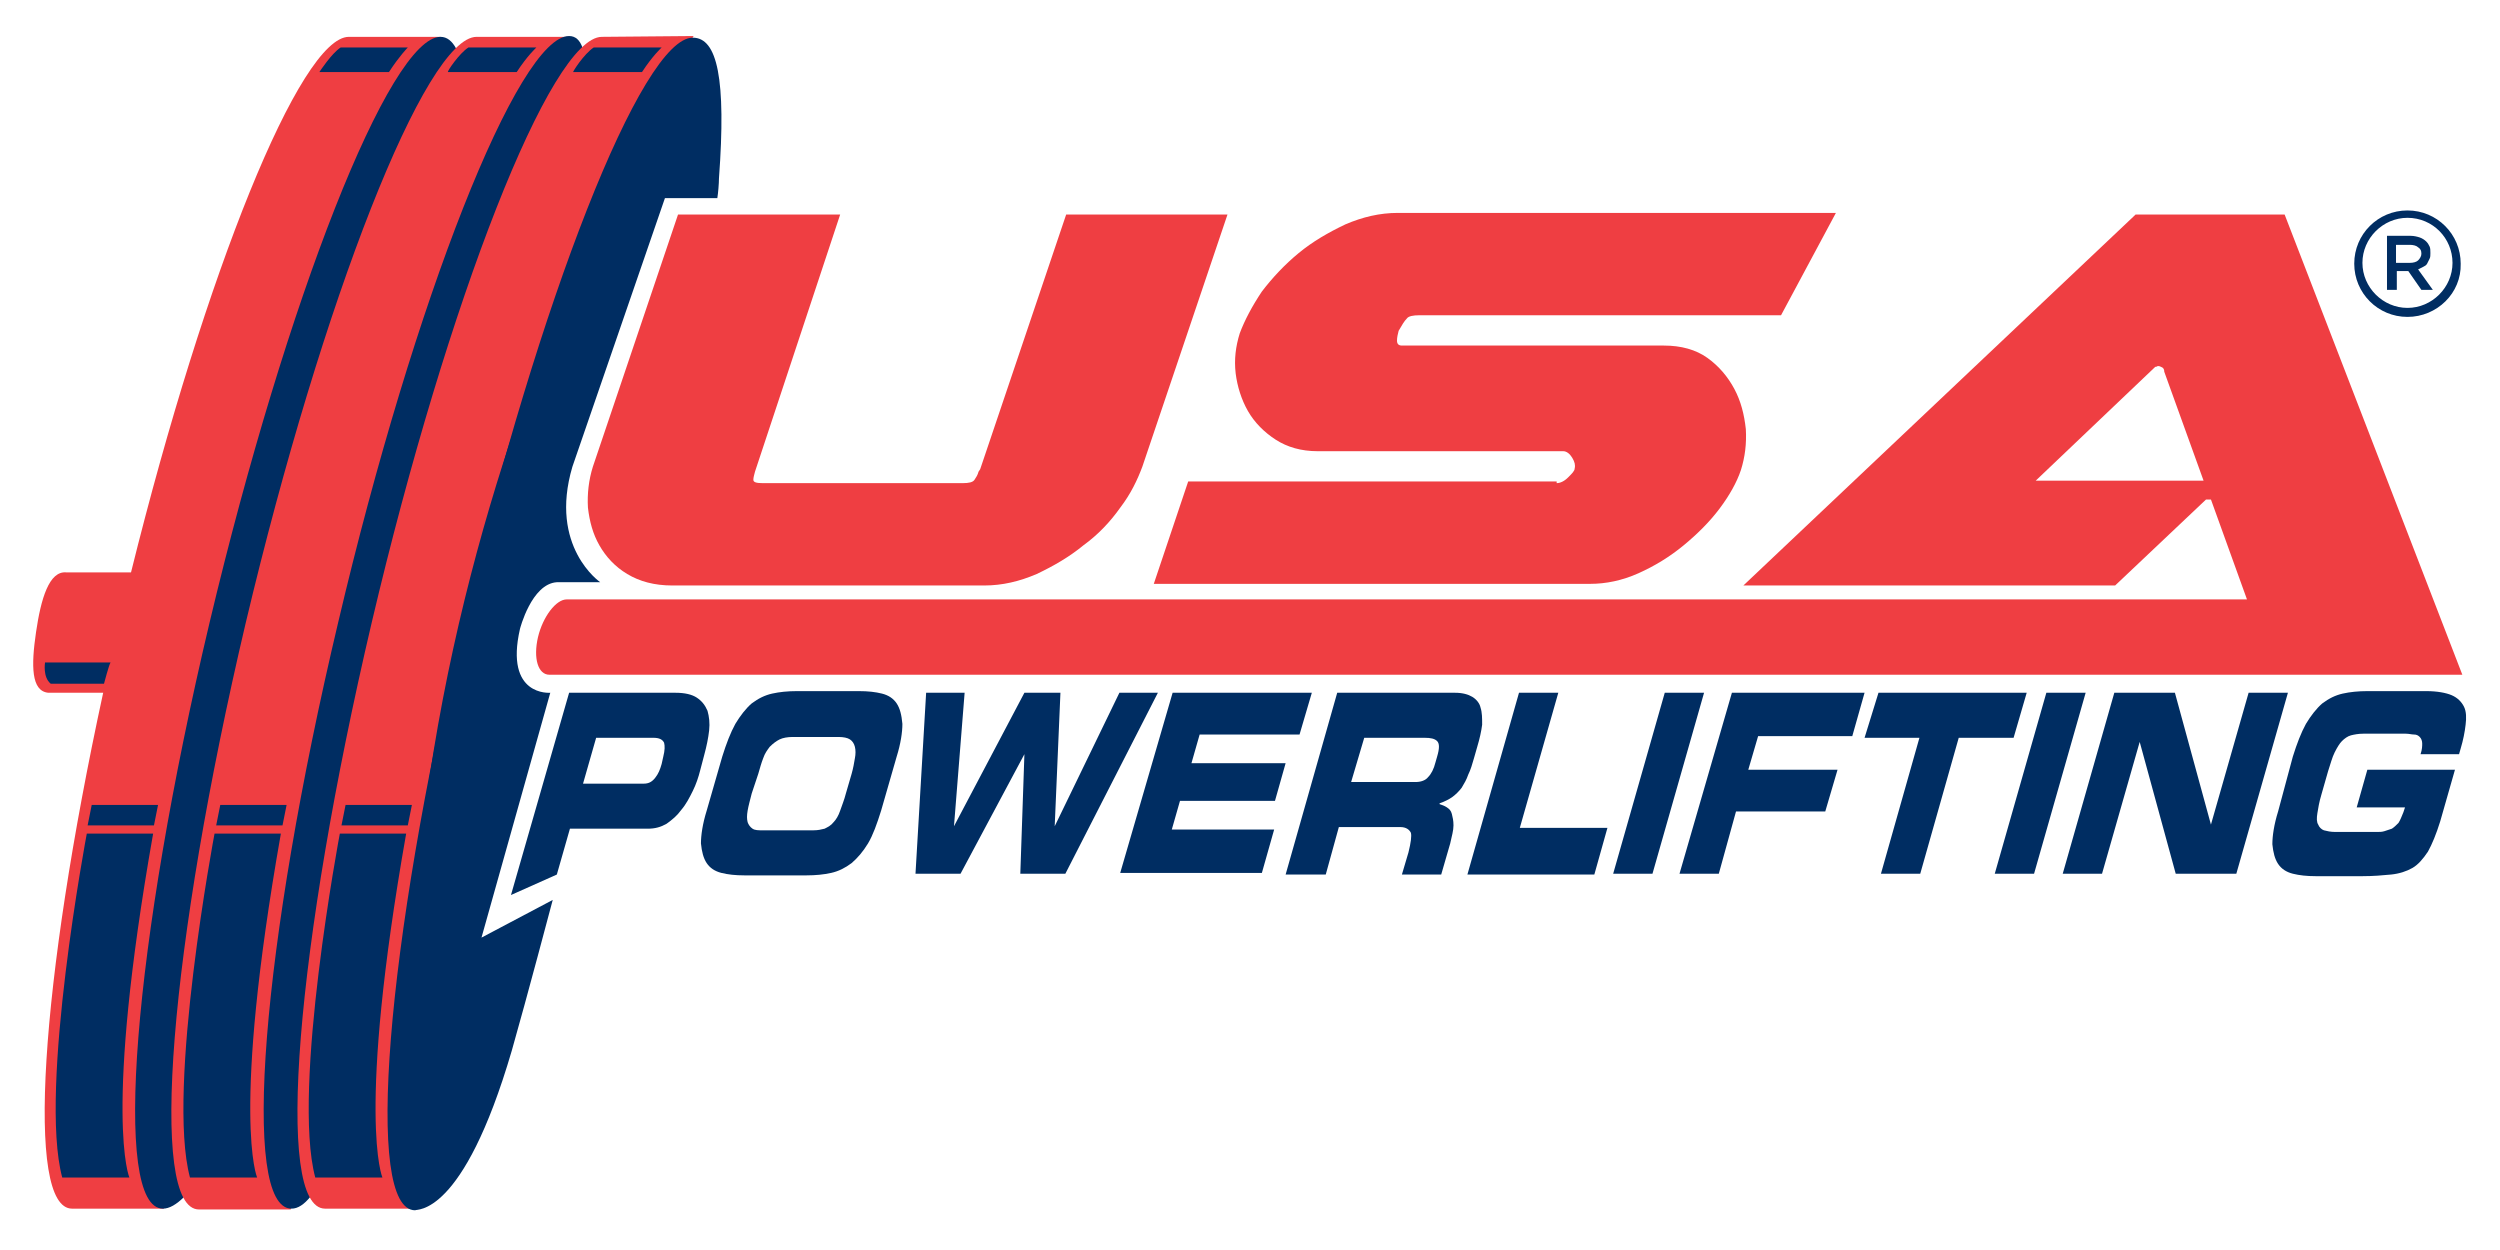
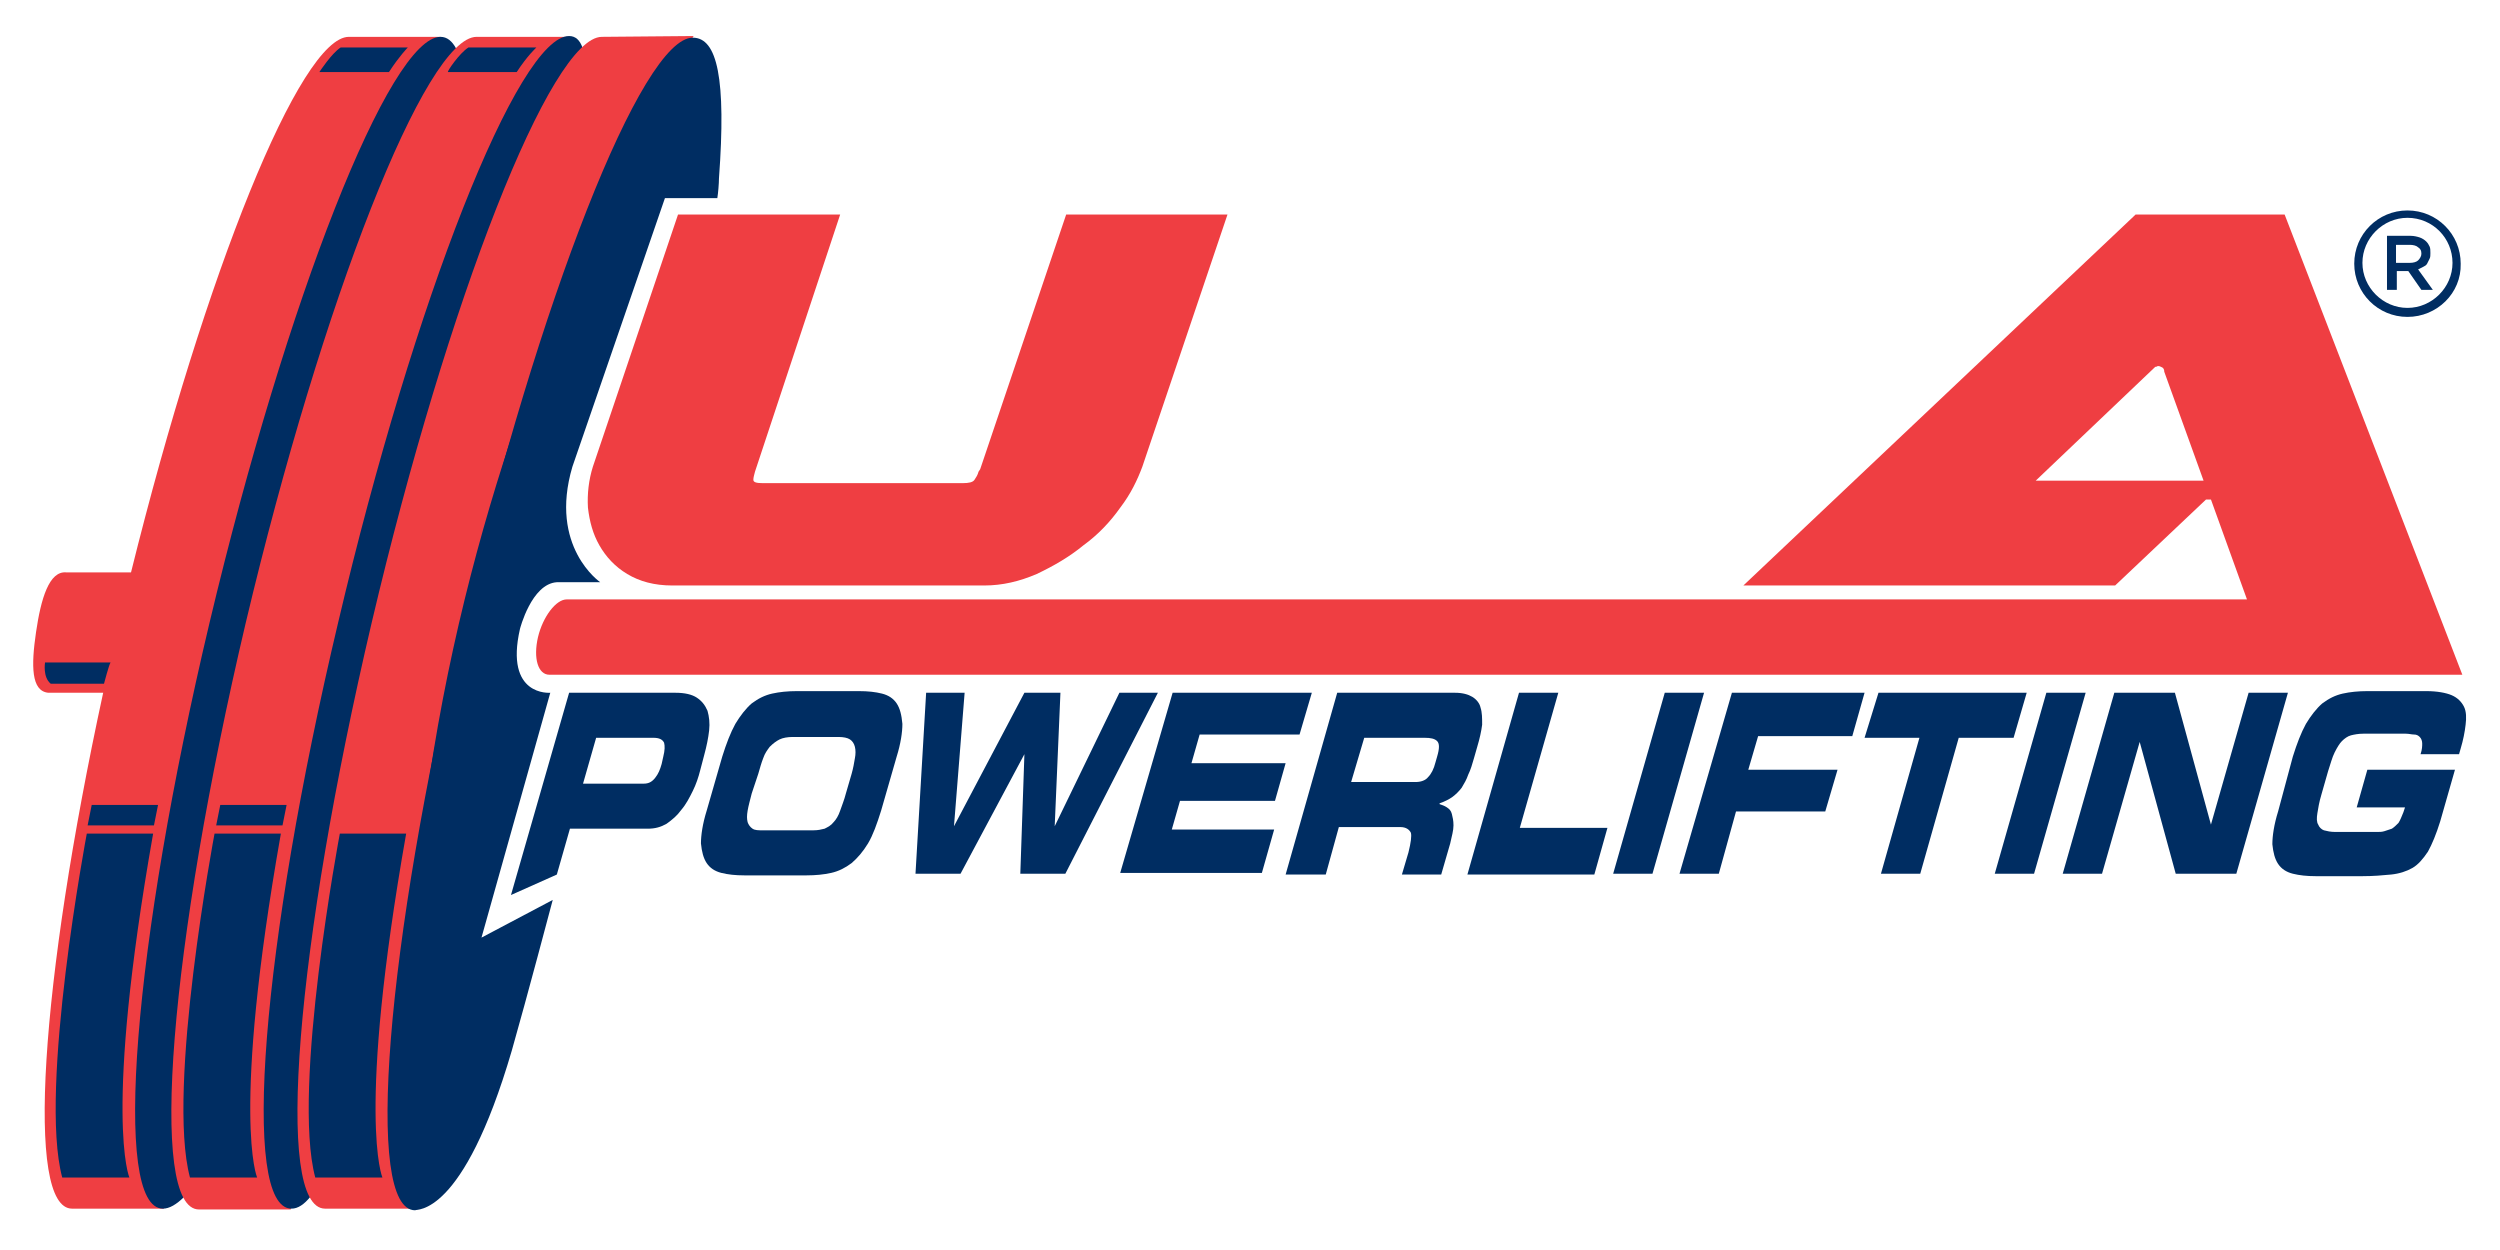
<svg xmlns="http://www.w3.org/2000/svg" version="1.1" id="Layer_1" x="0px" y="0px" viewBox="0 0 305.3 152.7" style="enable-background:new 0 0 305.3 152.7;" xml:space="preserve">
  <style type="text/css">
	.Arched_x0020_Green{fill:url(#SVGID_1_);stroke:#FFFFFF;stroke-width:0.25;stroke-miterlimit:1;}
	.st0{fill:#EF3E42;}
	.st1{fill:#002D62;}
	.st2{fill:url(#SVGID_2_);}
</style>
  <linearGradient id="SVGID_1_" gradientUnits="userSpaceOnUse" x1="-28.667" y1="256" x2="-27.96" y2="255.293">
    <stop offset="0" style="stop-color:#1EAB4B" />
    <stop offset="0.983" style="stop-color:#19361A" />
  </linearGradient>
  <path class="st0" d="M42.6,4.5c-5.9,0-17.5,28.7-26.6,65.4H8.1C6,69.7,5,73.1,4.4,77.2c-0.6,4.1-0.6,7.2,1.5,7.4c0,0,0,0,0,0h6.7  c-7.7,35.5-9.5,63-3.8,63h11.2L53.8,4.5H42.6z" />
  <path class="st1" d="M19.9,147.6c-6.2,0-3.7-32,5.7-71.6C35,36.5,47.6,4.5,53.8,4.5c6.2,0,3.6,32-5.7,71.6  C38.7,115.5,26.1,147.6,19.9,147.6z" />
  <path class="st0" d="M69.4,4.5H58.2c-6.2,0-18.8,32-28.2,71.6c-9.3,39.5-11.9,71.6-5.7,71.6h11.2L69.4,4.5z" />
  <path class="st1" d="M35.6,147.6c-6.2,0-3.7-32,5.7-71.6c9.3-39.5,22-71.6,28.2-71.6c6.2,0-2.9,31.4-12.3,71  C47.8,115,41.8,147.6,35.6,147.6z" />
  <path class="st0" d="M50.9,147.6H39.7c-6.2,0-3.6-32,5.7-71.6C54.7,36.5,67.3,4.5,73.5,4.5l11.2-0.1C84.8,4.5,43.2,68.2,50.9,147.6z  " />
  <path class="st0" d="M27.5,20.7" />
  <path class="st0" d="M119.7,57.3l10.5-31.1h19.7L139.5,57c-0.6,1.6-1.4,3.3-2.7,5c-1.2,1.7-2.7,3.3-4.5,4.6  c-1.7,1.4-3.6,2.5-5.7,3.5c-2.1,0.9-4.2,1.4-6.4,1.4H82.1c-2.2,0-4-0.5-5.5-1.4c-1.5-0.9-2.6-2.1-3.4-3.5c-0.8-1.4-1.2-2.9-1.4-4.6  c-0.1-1.7,0.1-3.4,0.6-5l10.4-30.8h19.8L92.2,57.6c-0.1,0.4-0.2,0.7-0.2,1c0,0.3,0.4,0.4,1.1,0.4h24.5c0.7,0,1.2-0.1,1.4-0.4  c0.2-0.3,0.4-0.6,0.5-1L119.7,57.3z" />
-   <path class="st0" d="M190.1,59c0.4,0,0.9-0.2,1.4-0.7c0.5-0.5,0.8-0.8,0.8-1.1c0.1-0.4,0-0.8-0.3-1.3c-0.3-0.5-0.7-0.8-1.1-0.8h-30  c-2,0-3.7-0.5-5.1-1.4c-1.4-0.9-2.6-2.1-3.4-3.5c-0.8-1.4-1.3-3-1.5-4.6c-0.2-1.7,0-3.3,0.5-4.9c0.6-1.6,1.5-3.3,2.7-5.1  c1.3-1.7,2.8-3.3,4.5-4.7c1.7-1.4,3.6-2.5,5.7-3.5c2.1-0.9,4.2-1.4,6.4-1.4h53.5l-6.7,12.5h-44.2c-0.7,0-1.3,0.1-1.5,0.4  c-0.3,0.3-0.6,0.8-1,1.5c-0.1,0.4-0.2,0.8-0.2,1.2c0,0.4,0.2,0.6,0.6,0.6h32c2.1,0,3.9,0.5,5.3,1.5c1.4,1,2.5,2.3,3.3,3.8  c0.8,1.5,1.2,3.1,1.4,4.9c0.1,1.8-0.1,3.4-0.6,5c-0.5,1.5-1.4,3.1-2.6,4.7c-1.2,1.6-2.7,3.1-4.4,4.5c-1.7,1.4-3.5,2.5-5.5,3.4  c-2,0.9-4,1.3-5.9,1.3h-53.3l4.2-12.5H190.1z" />
  <path class="st0" d="M279,26.2h-18.2l-47.9,45.3h45.4L269.4,61h0.6l4.4,12.2c-40.5,0-205.2,0-205.2,0c-1.3,0-2.9,2.1-3.5,4.6  c-0.6,2.6,0,4.6,1.4,4.6h210.7h9h13.9L279,26.2z M248.6,58.7l14.6-13.9c0.2,0,0.3-0.1,0.3-0.1c0.1,0,0.2,0,0.4,0.1  c0.3,0.1,0.4,0.3,0.4,0.6l4.8,13.3H248.6z" />
  <path class="st1" d="M69.5,84.6h13c1.1,0,2,0.2,2.6,0.6c0.6,0.4,1,0.9,1.3,1.6c0.2,0.7,0.3,1.5,0.2,2.4c-0.1,0.9-0.3,1.9-0.6,3  l-0.5,1.9c-0.2,0.8-0.5,1.7-0.9,2.5c-0.4,0.8-0.8,1.6-1.4,2.3c-0.5,0.7-1.1,1.2-1.8,1.7c-0.7,0.4-1.4,0.6-2.3,0.6h-9.5l-1.6,5.6  l-5.6,2.5L69.5,84.6z M71.2,95.7h7.4c0.6,0,1-0.2,1.4-0.7c0.4-0.5,0.6-1,0.8-1.7l0.2-0.9c0.2-0.8,0.2-1.3,0.1-1.7  c-0.2-0.4-0.6-0.6-1.3-0.6h-7L71.2,95.7z" />
  <path class="st1" d="M88.2,92.4c0.5-1.6,1-2.9,1.6-4c0.6-1,1.3-1.9,2-2.5c0.8-0.6,1.6-1,2.5-1.2c0.9-0.2,1.9-0.3,3-0.3h7.6  c1.1,0,2,0.1,2.8,0.3c0.8,0.2,1.4,0.6,1.8,1.2c0.4,0.6,0.6,1.4,0.7,2.5c0,1-0.2,2.4-0.7,4l-1.9,6.6c-0.5,1.6-1,3-1.6,4  c-0.6,1-1.3,1.8-2,2.4c-0.8,0.6-1.6,1-2.5,1.2c-0.9,0.2-1.9,0.3-3,0.3h-7.6c-1.1,0-2-0.1-2.8-0.3c-0.8-0.2-1.4-0.6-1.8-1.2  c-0.4-0.6-0.6-1.4-0.7-2.4c0-1,0.2-2.4,0.7-4L88.2,92.4z M91.8,96.9c-0.2,0.8-0.4,1.5-0.5,2.1c-0.1,0.6-0.1,1,0,1.4  c0.1,0.3,0.3,0.6,0.6,0.8c0.3,0.2,0.7,0.2,1.3,0.2h6.1c0.6,0,1-0.1,1.4-0.2c0.4-0.2,0.8-0.4,1.1-0.8c0.3-0.3,0.6-0.8,0.8-1.4  c0.2-0.6,0.5-1.3,0.7-2.1l0.7-2.4c0.2-0.7,0.3-1.3,0.4-1.9c0.1-0.5,0.1-1,0-1.4s-0.3-0.7-0.6-0.9c-0.3-0.2-0.8-0.3-1.4-0.3h-5.6  c-0.6,0-1.2,0.1-1.6,0.3c-0.4,0.2-0.8,0.5-1.2,0.9c-0.3,0.4-0.6,0.8-0.8,1.4c-0.2,0.5-0.4,1.2-0.6,1.9L91.8,96.9z" />
  <path class="st1" d="M113.1,84.6h4.7l-1.3,16.3h0l8.6-16.3h4.4l-0.7,16.3h0l7.9-16.3h4.7l-11.3,22.1h-5.5l0.5-14.6h0l-7.8,14.6h-5.5  L113.1,84.6z" />
  <path class="st1" d="M143.2,84.6h17l-1.5,5.1h-12.2l-1,3.5H157l-1.3,4.6h-11.6l-1,3.5h12.5l-1.5,5.3h-17.3L143.2,84.6z" />
  <path class="st1" d="M163.3,84.6h14.4c0.9,0,1.6,0.2,2.1,0.5c0.5,0.3,0.9,0.8,1,1.3c0.2,0.6,0.2,1.3,0.2,2.1  c-0.1,0.8-0.3,1.7-0.6,2.7l-0.4,1.4c-0.2,0.7-0.4,1.4-0.7,2c-0.2,0.6-0.5,1.1-0.8,1.6c-0.3,0.4-0.7,0.8-1.1,1.1  c-0.4,0.3-1,0.6-1.6,0.8l0,0.1c0.3,0.1,0.6,0.2,0.9,0.4c0.3,0.2,0.5,0.4,0.6,0.8c0.1,0.4,0.2,0.8,0.2,1.4c0,0.6-0.2,1.3-0.4,2.2  l-1.1,3.8h-4.8l0.8-2.7c0.3-1.2,0.4-2,0.3-2.4c-0.2-0.4-0.6-0.7-1.3-0.7h-7.5l-1.6,5.8H157L163.3,84.6z M165,95.5h7.9  c0.6,0,1.2-0.2,1.5-0.6c0.4-0.4,0.7-1,0.9-1.8l0.2-0.7c0.3-1,0.3-1.6,0-1.9c-0.3-0.3-0.8-0.4-1.5-0.4h-7.4L165,95.5z" />
  <path class="st1" d="M185.5,84.6h4.8l-4.7,16.5h10.7l-1.6,5.7h-15.5L185.5,84.6z" />
  <path class="st1" d="M203.3,84.6h4.8l-6.3,22.1H197L203.3,84.6z" />
  <path class="st1" d="M211.5,84.6h16.2l-1.5,5.3h-11.5l-1.2,4.1h10.9l-1.5,5.1h-10.9l-2.1,7.6h-4.8L211.5,84.6z" />
  <path class="st1" d="M229.4,84.6h18.1l-1.6,5.5h-6.7l-4.7,16.6h-4.8l4.7-16.6h-6.7L229.4,84.6z" />
  <path class="st1" d="M249.9,84.6h4.8l-6.3,22.1h-4.8L249.9,84.6z" />
  <path class="st1" d="M258.2,84.6h7.4l4.4,16.1h0l4.6-16.1h4.8l-6.3,22.1h-7.4l-4.4-16.1h0l-4.6,16.1h-4.8L258.2,84.6z" />
  <path class="st1" d="M280,92.4c0.5-1.6,1-2.9,1.6-4c0.6-1,1.3-1.9,2-2.5c0.8-0.6,1.6-1,2.5-1.2c0.9-0.2,1.9-0.3,3-0.3h7.2  c1.3,0,2.4,0.2,3.1,0.5c0.7,0.3,1.2,0.8,1.5,1.4c0.3,0.6,0.3,1.4,0.2,2.2c-0.1,0.9-0.3,1.9-0.6,2.9l-0.2,0.7h-4.7  c0.2-0.6,0.2-1,0.2-1.3c0-0.3-0.1-0.6-0.3-0.8c-0.2-0.2-0.4-0.3-0.7-0.3c-0.3,0-0.6-0.1-1-0.1h-5.2c-0.6,0-1.1,0.1-1.5,0.2  c-0.4,0.1-0.8,0.4-1.1,0.7c-0.3,0.3-0.6,0.8-0.9,1.4c-0.3,0.6-0.5,1.4-0.8,2.3l-0.8,2.8c-0.3,1-0.4,1.7-0.5,2.3  c-0.1,0.6-0.1,1.1,0.1,1.4c0.1,0.3,0.4,0.6,0.7,0.7c0.4,0.1,0.8,0.2,1.4,0.2h5.1c0.3,0,0.6,0,0.9-0.1c0.3-0.1,0.6-0.2,0.9-0.3  c0.3-0.2,0.5-0.4,0.8-0.7c0.2-0.3,0.4-0.8,0.6-1.3l0.2-0.6h-5.9l1.3-4.6h10.7l-1.8,6.3c-0.5,1.6-1,2.8-1.5,3.7  c-0.6,0.9-1.2,1.6-1.9,2c-0.7,0.4-1.6,0.7-2.6,0.8c-1,0.1-2.2,0.2-3.5,0.2h-5.7c-1.1,0-2-0.1-2.8-0.3c-0.8-0.2-1.4-0.6-1.8-1.2  c-0.4-0.6-0.6-1.4-0.7-2.4c0-1,0.2-2.4,0.7-4L280,92.4z" />
  <linearGradient id="SVGID_2_" gradientUnits="userSpaceOnUse" x1="76.121" y1="12.94" x2="76.121" y2="12.94">
    <stop offset="0" style="stop-color:#231F20" />
    <stop offset="0.505" style="stop-color:#4D4D4F" />
    <stop offset="1" style="stop-color:#231F20" />
  </linearGradient>
  <path class="st2" d="M76.1,12.9" />
  <path class="st0" d="M84.7,4.5" />
  <path class="st0" d="M84.7,4.7" />
  <path class="st1" d="M62.5,128.3c1.8-6.3,5-18.4,5-18.4l-8.7,4.6l8.4-29.9c0,0-5.6,0.5-3.7-7.8c0,0,1.4-5.5,4.5-5.7l5.3,0  c0,0-6.3-4.3-3.4-14.1l11.3-32.8l6.4,0c0.1-0.6,0.2-1.8,0.2-2.4c0.9-12.2-0.2-17.2-3.2-17.2c-6.2,0-18.8,32-28.2,71.6  c-9.3,39.5-11.9,71.6-5.7,71.6C50.8,147.6,56.5,148.8,62.5,128.3z" />
  <g>
    <path class="st1" d="M7.6,143.8l8.2,0c0,0-3.2-7.4,2.9-42l-8.1,0C10.6,101.8,4.7,133,7.6,143.8z" />
    <path class="st1" d="M19.3,98.3l-8.1,0c0,0-0.2,1-0.5,2.5h8.1L19.3,98.3z" />
  </g>
  <g>
    <path class="st1" d="M23.2,143.8l8.2,0c0,0-3.2-7.4,2.9-42l-8.1,0C26.2,101.8,20.3,133,23.2,143.8z" />
    <path class="st1" d="M35,98.3l-8.1,0c0,0-0.2,1-0.5,2.5h8.1L35,98.3z" />
  </g>
  <g>
    <path class="st1" d="M38.5,143.8l8.2,0c0,0-3.2-7.4,2.9-42l-8.1,0C41.5,101.8,35.6,133,38.5,143.8z" />
-     <path class="st1" d="M50.3,98.3l-8.1,0c0,0-0.2,1-0.5,2.5h8.1L50.3,98.3z" />
  </g>
  <path class="st1" d="M13.5,80.9h-8c0,0-0.3,1.8,0.7,2.6h6.5C12.7,83.5,13.3,81.2,13.5,80.9z" />
-   <path class="st1" d="M72.5,5.8l8.3,0c0,0-1.1,1-2.4,3l-8.4,0C69.9,8.8,71.3,6.6,72.5,5.8z" />
  <path class="st1" d="M57.2,5.8l8.3,0c0,0-1.1,1-2.4,3l-8.4,0C54.6,8.7,56.1,6.5,57.2,5.8z" />
  <path class="st1" d="M41.6,5.8l8.2,0c0,0-1,1-2.3,3H39C39,8.8,40.5,6.5,41.6,5.8z" />
  <g>
    <path class="st1" d="M294,38.7c-3.6,0-6.5-2.9-6.5-6.5c0-3.6,2.9-6.5,6.5-6.5c3.6,0,6.5,2.9,6.5,6.5   C300.6,35.8,297.6,38.7,294,38.7 M294,26.6c-3,0-5.5,2.5-5.5,5.5c0,3,2.5,5.5,5.5,5.5c3,0,5.5-2.5,5.5-5.5   C299.5,29.1,297.1,26.6,294,26.6" />
    <path class="st1" d="M291.4,28.8h3c0.4,0,0.8,0.1,1.1,0.2c0.3,0.1,0.6,0.3,0.8,0.5c0.2,0.2,0.3,0.4,0.4,0.6   c0.1,0.2,0.1,0.5,0.1,0.8v0c0,0.3,0,0.5-0.1,0.7c-0.1,0.2-0.2,0.4-0.3,0.6c-0.1,0.2-0.3,0.3-0.5,0.4c-0.2,0.1-0.4,0.2-0.6,0.3   l1.8,2.5h-1.4l-1.6-2.3h0h-1.4v2.3h-1.2V28.8z M294.3,32.1c0.4,0,0.8-0.1,1-0.3c0.2-0.2,0.4-0.5,0.4-0.8v0c0-0.4-0.1-0.6-0.4-0.8   c-0.2-0.2-0.6-0.3-1-0.3h-1.7v2.2H294.3z" />
  </g>
</svg>